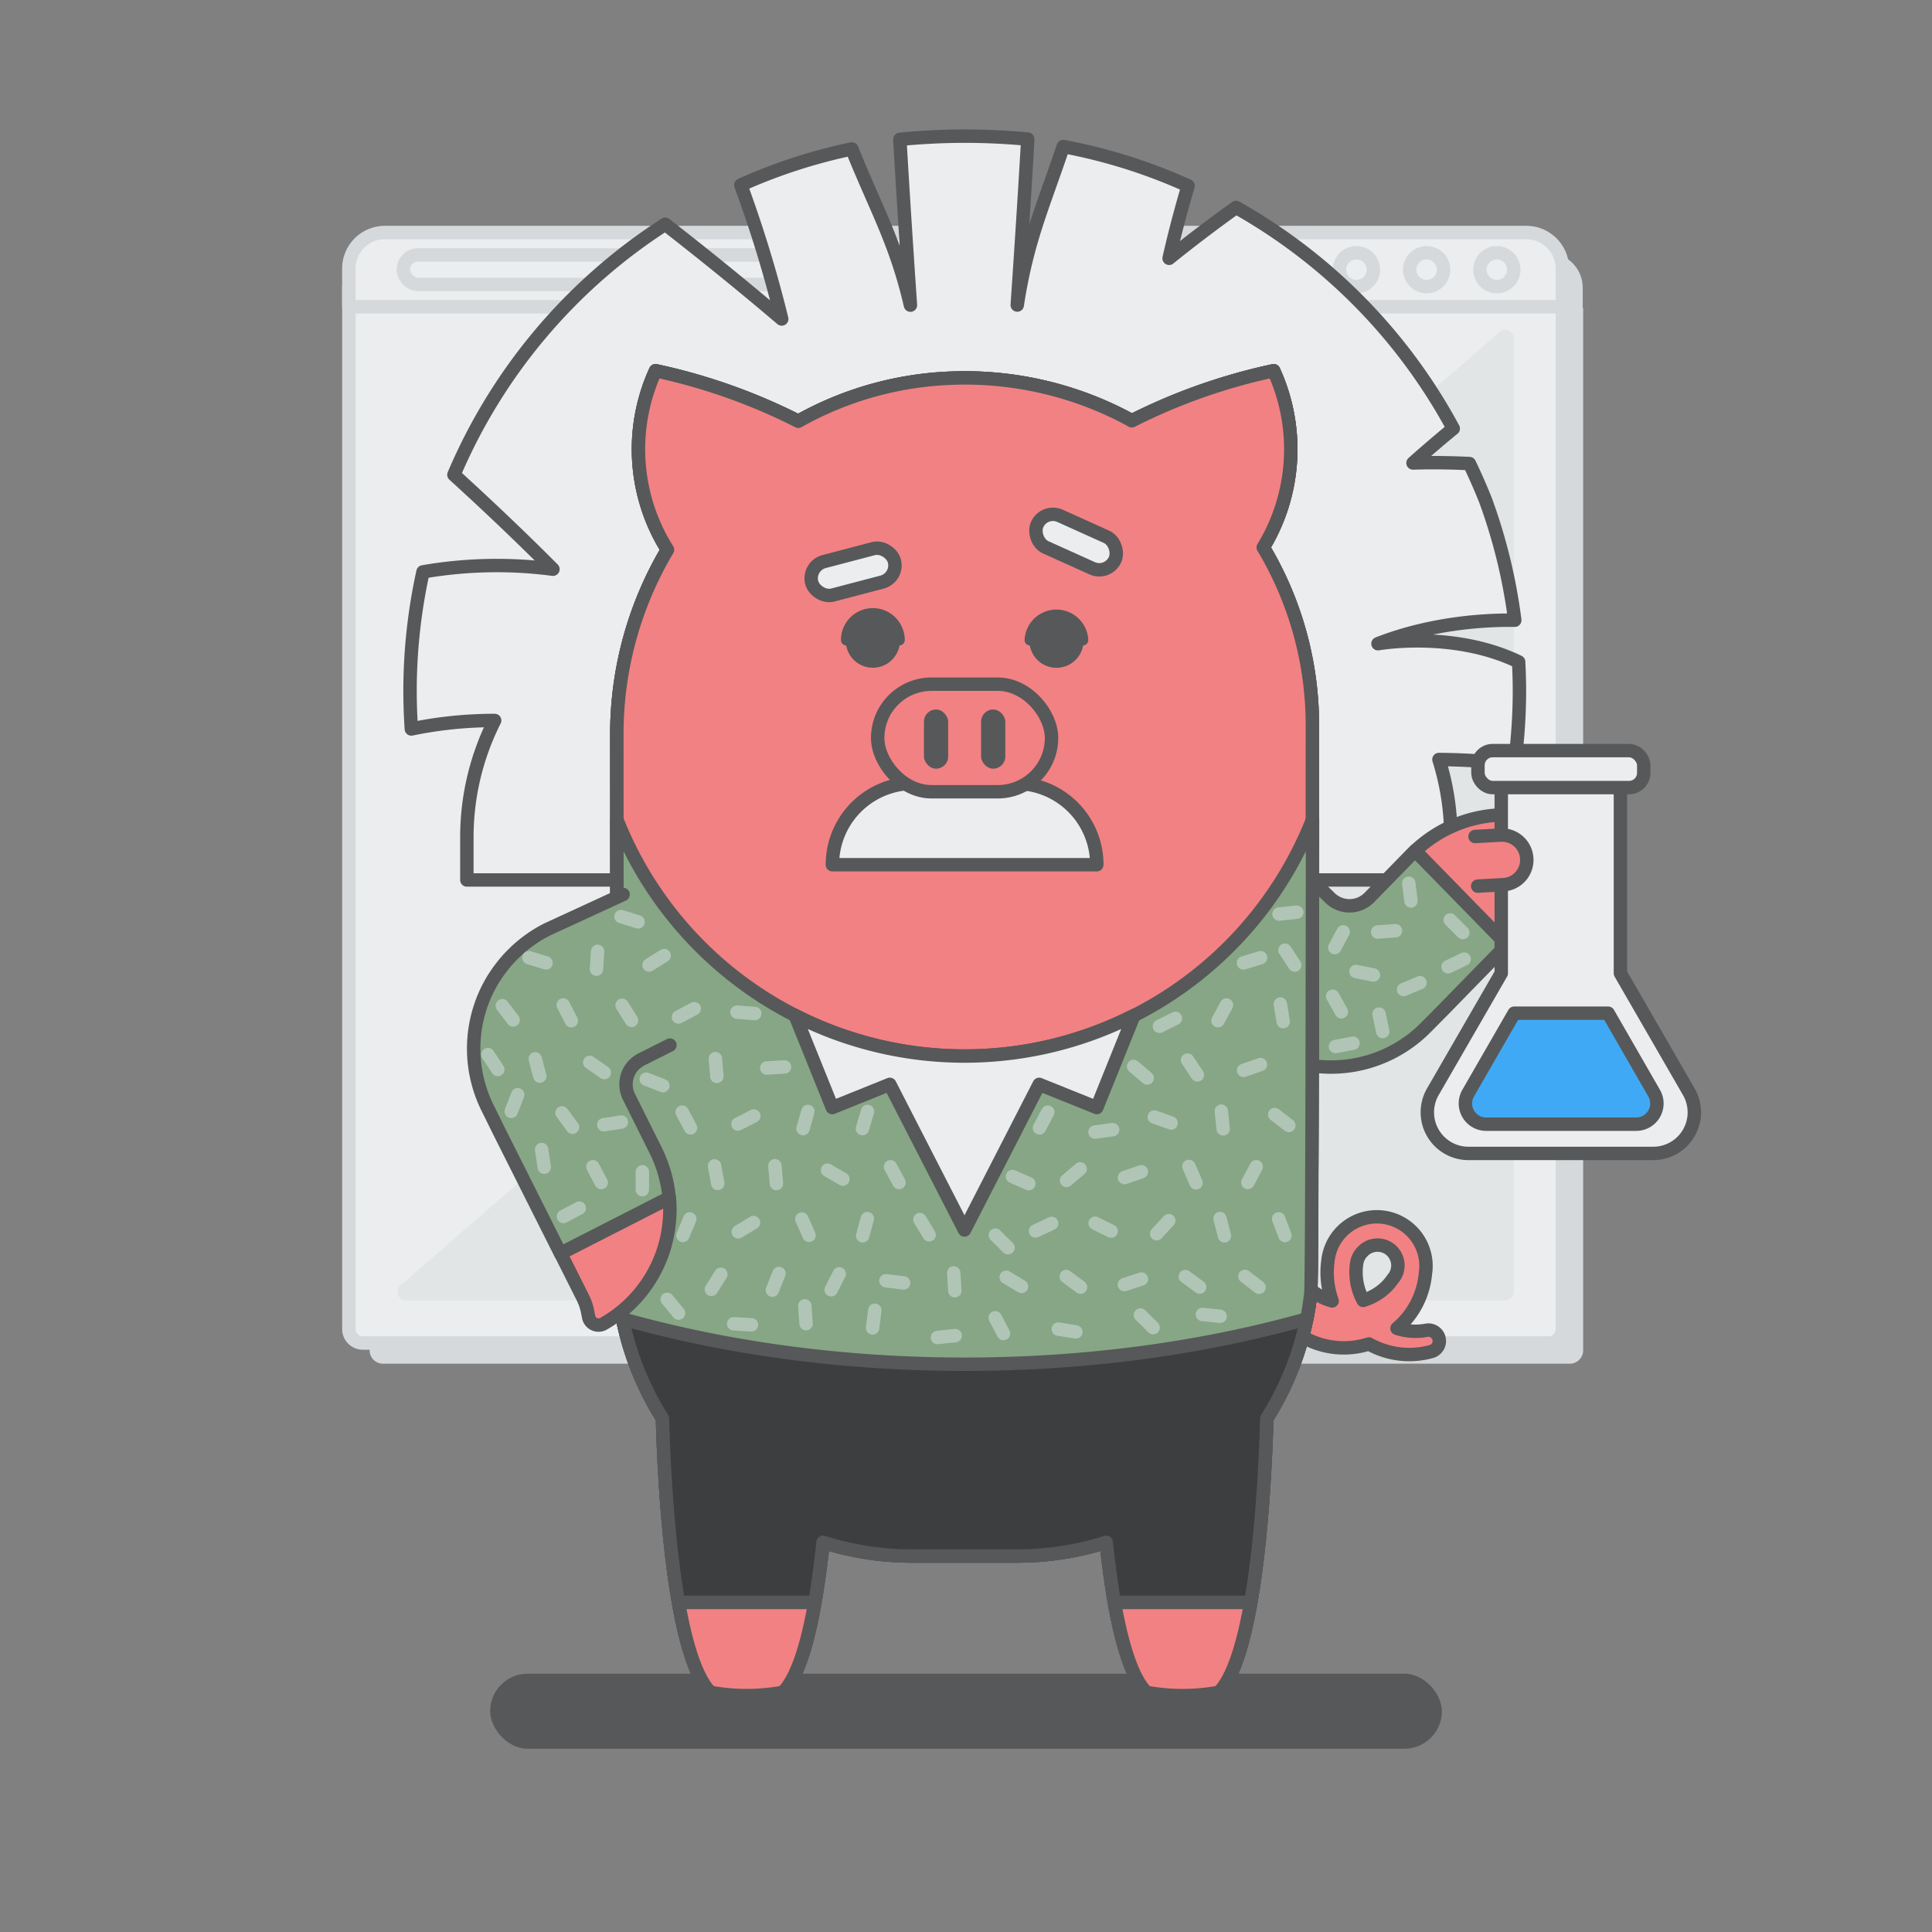
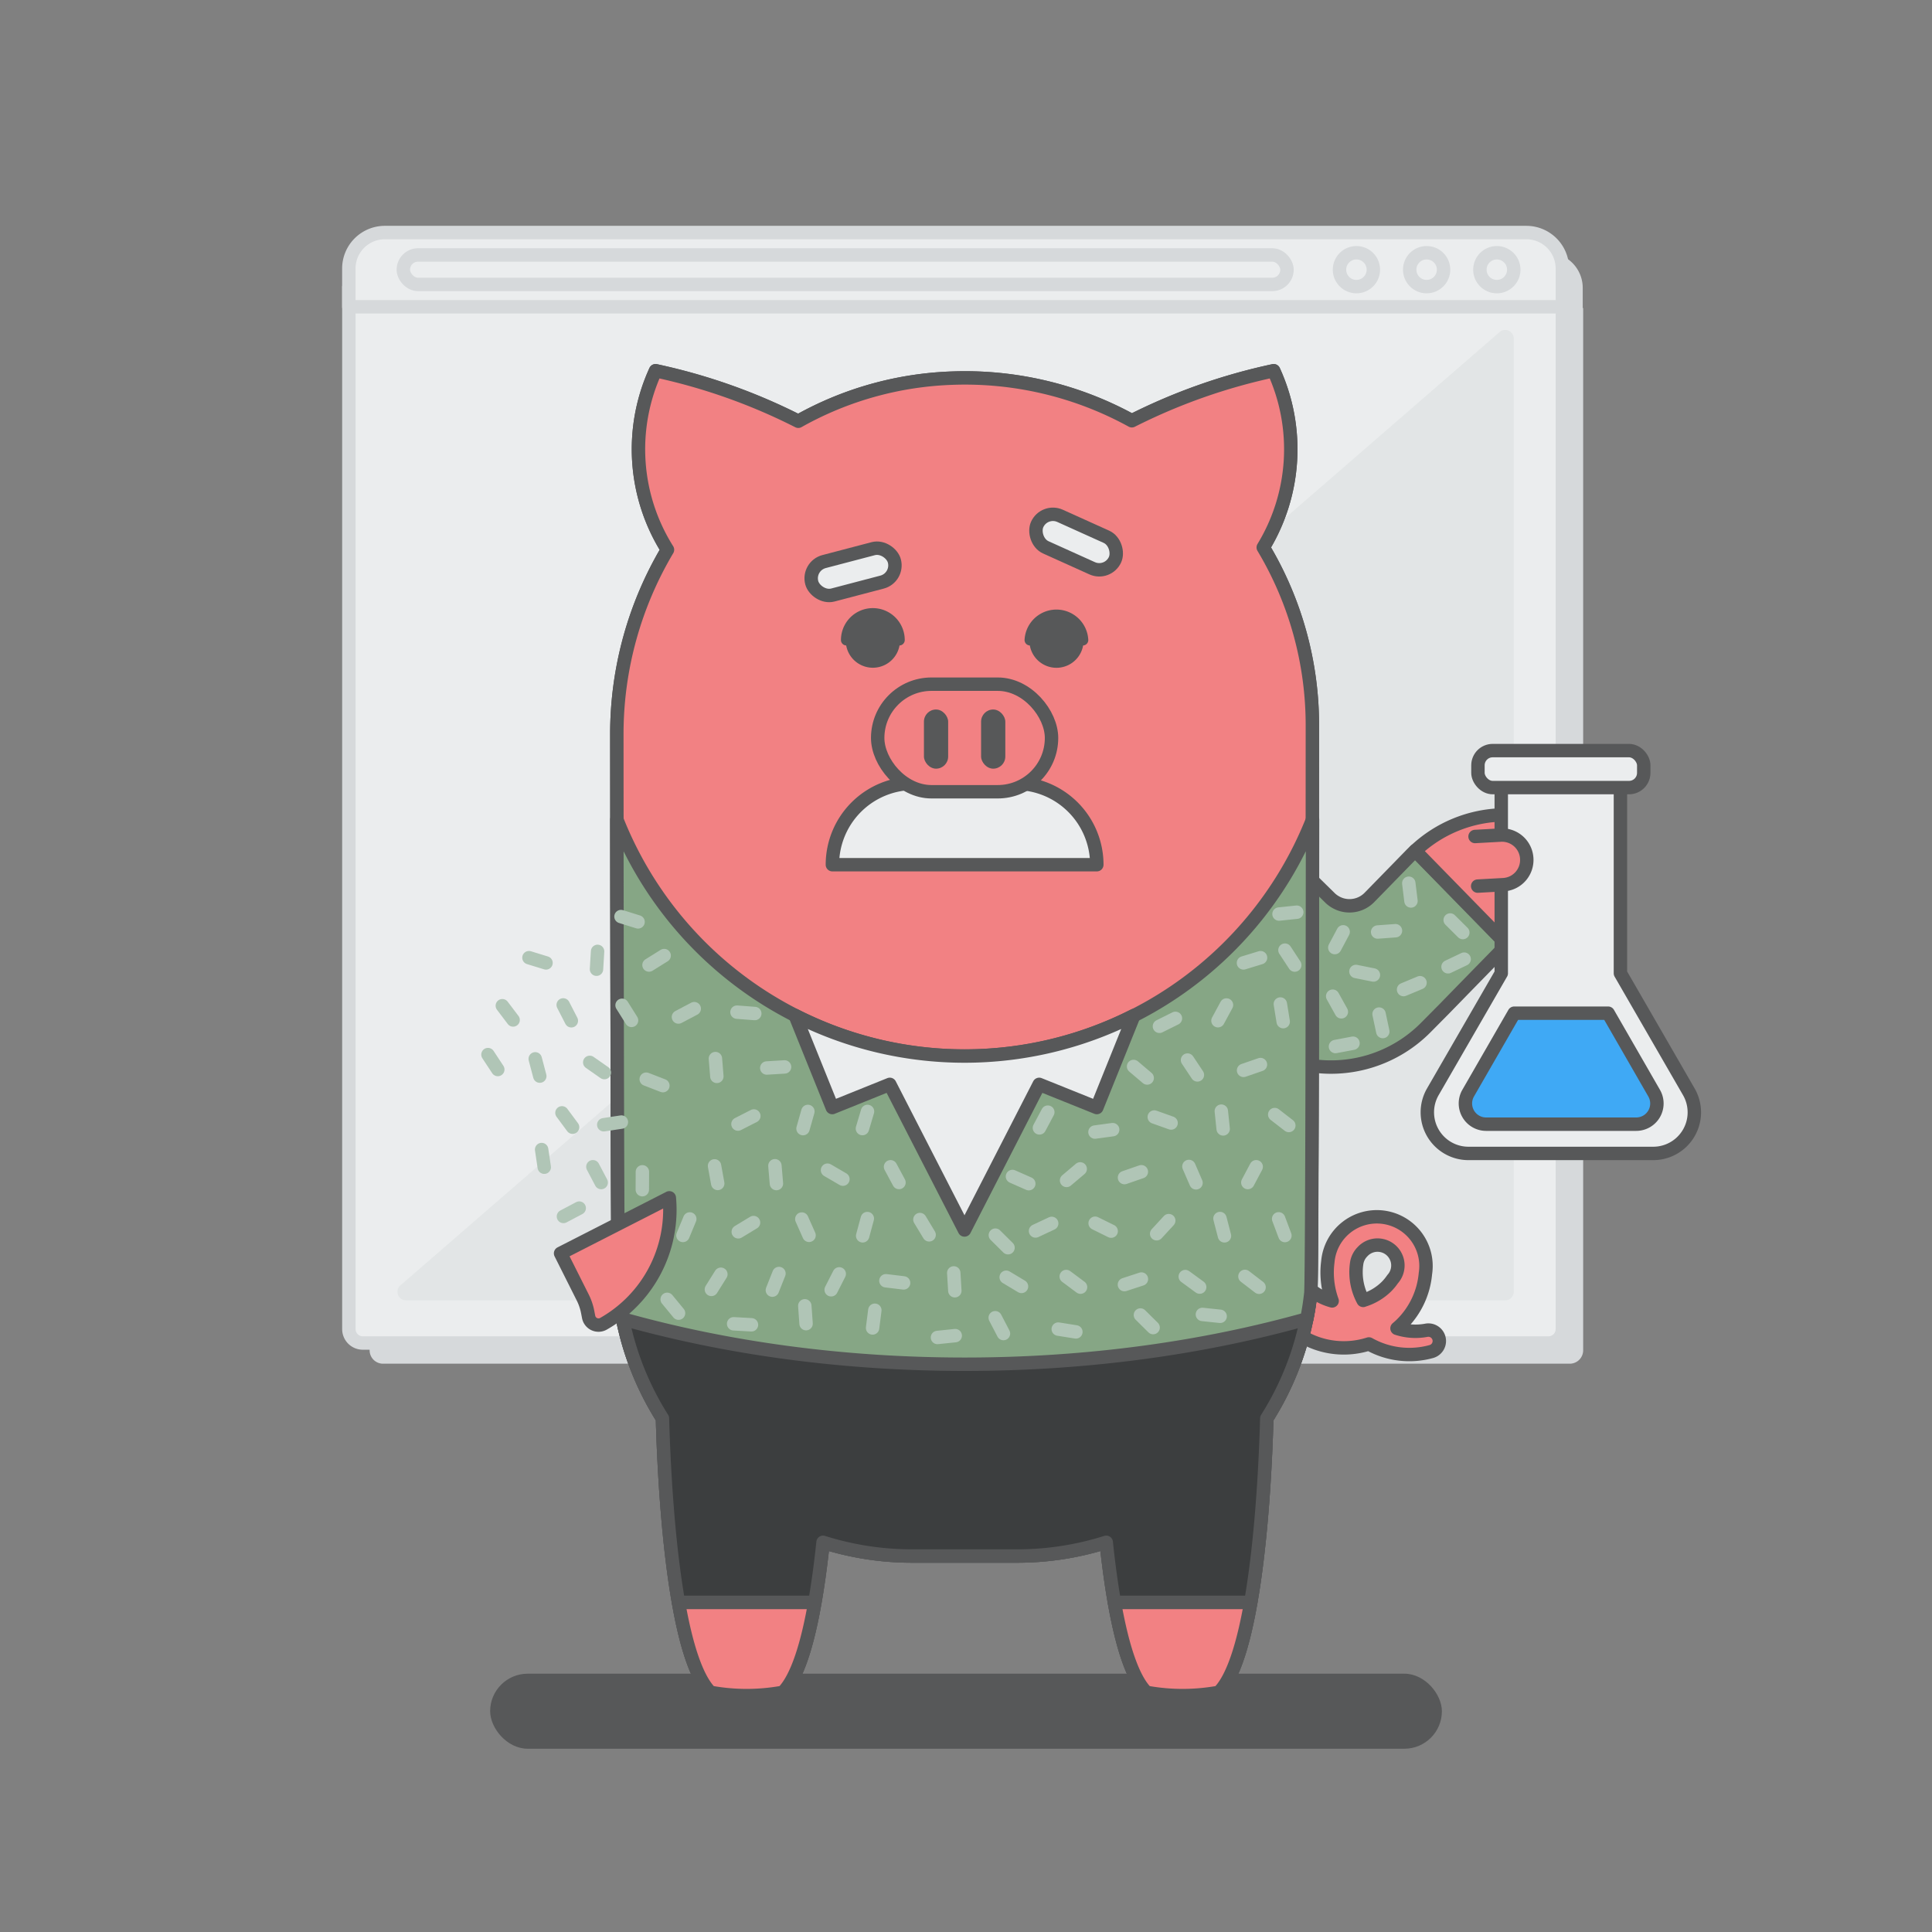
<svg xmlns="http://www.w3.org/2000/svg" viewBox="0 0 576 576">
  <rect x="0" y="0" width="576" height="576" fill="#808080" stroke="none" />
  <defs>
    <style>.cls-1{fill:none;}.cls-2,.cls-4{fill:#d6d9db;}.cls-3,.cls-7{fill:#ebedee;}.cls-3{stroke:#d6d9db;}.cls-10,.cls-12,.cls-3,.cls-6,.cls-7,.cls-8,.cls-9{stroke-linecap:round;stroke-linejoin:round;stroke-width:4px;}.cls-4{opacity:0.4;}.cls-5{fill:#575859;}.cls-6{fill:#f28183;}.cls-10,.cls-12,.cls-6,.cls-7,.cls-8{stroke:#575859;}.cls-8{fill:#86a685;}.cls-9{fill:#b0c5b6;stroke:#b0c5b6;}.cls-10{fill:#3c3e3f;}.cls-11{clip-path:url(#clip-path);}.cls-12{fill:#3fa9f5;}</style>
    <clipPath id="clip-path">
      <path class="cls-1" d="M417,250.15c-.38.6-.74,1.22-1.08,1.85l-8.44,15.16a8.28,8.28,0,0,1-8.17,4.21l-.47-.07-.36-.07-.39-.1a3.31,3.31,0,0,1-.42-.12l-.3-.1a5,5,0,0,1-.49-.2c-.23-.1-.46-.21-.68-.33l-4.9-2.73c0-8.43,0-16.34,0-23.3a111.5,111.5,0,0,1-207.36,0c0,6.84,0,14.71,0,23.15l-20.74,9.56a39.84,39.84,0,0,0-9.69,6.85h0l-.14.14-.34.34c-.33.32-.65.66-1,1l-.35.39c-.33.35-.64.71-.95,1.08l-.26.3c-.81,1-1.57,2-2.28,3a.22.22,0,0,1-.05.08c-.33.5-.66,1-1,1.51l-.1.17a39.74,39.74,0,0,0-1.58,38.57l3.3,6.69,3.72,7.41,14.6,29.07L184.2,365c.07,12.59.15,20.71.25,20.81q.44,3.78,1.17,7.44c30.7,8.65,65.33,13.52,102,13.52s71.27-4.87,102-13.52q.74-3.66,1.16-7.44c.21.22.34-30.71.43-66.19l.43.09c.46.09.91.17,1.37.24l.52.08,1.43.18.39,0q1.89.18,3.78.18h.09c.6,0,1.2,0,1.8,0h.19A39.79,39.79,0,0,0,433.94,300l3.67-6.5,4-7.25L450.69,270Z" />
    </clipPath>
  </defs>
  <title>PB-TLD-BG_study</title>
  <g id="BGs">
    <path class="cls-2" d="M471.87,91.84v-6a10.52,10.52,0,0,0-10.53-10.53H120.73A10.52,10.52,0,0,0,110.2,85.88V402.57a4,4,0,0,0,4,4H468a4,4,0,0,0,4-4V91.84Z" />
    <path class="cls-3" d="M104,85.65H465.8a0,0,0,0,1,0,0v310.6a4.15,4.15,0,0,1-4.15,4.15H108.16a4.15,4.15,0,0,1-4.15-4.15V85.65A0,0,0,0,1,104,85.65Z" />
    <path class="cls-4" d="M448.73,387.69H121.09a2.58,2.58,0,0,1-1.36-4.78L447.37,98.75a2.59,2.59,0,0,1,3.94,2.2V385.11A2.58,2.58,0,0,1,448.73,387.69Z" />
    <path class="cls-3" d="M114.75,69.33H455.06A10.74,10.74,0,0,1,465.8,80.07v11.4a0,0,0,0,1,0,0H104a0,0,0,0,1,0,0V80.07A10.74,10.74,0,0,1,114.75,69.33Z" />
    <circle class="cls-3" cx="446.26" cy="80.4" r="5.05" />
    <circle class="cls-3" cx="425.33" cy="80.4" r="5.05" />
    <circle class="cls-3" cx="404.4" cy="80.4" r="5.05" />
    <rect class="cls-3" x="120.25" y="76.01" width="263.45" height="8.79" rx="4.39" />
  </g>
  <g id="Shadow">
    <rect class="cls-5" x="146.13" y="498.99" width="283.75" height="22.37" rx="11.19" />
  </g>
  <g id="Layer_1" data-name="Layer 1">
    <path class="cls-6" d="M381.32,392.39c.5.57,1.26,1.56,2,2.29a24.49,24.49,0,0,0,24.8,6,24.59,24.59,0,0,0,18.63,2.26,3.26,3.26,0,0,0-1.49-6.34,17.73,17.73,0,0,1-8.76-.57c.5-.43,1-.86,1.47-1.34a24.27,24.27,0,0,0,7-15,14.66,14.66,0,1,0-29.09-3.53,24.78,24.78,0,0,0,1.28,11.69,16.7,16.7,0,0,1-7.22-4.07h0m16.47,3.92a17.68,17.68,0,0,1-1.9-11.27h0a6.17,6.17,0,0,1,1.68-3.23,6.06,6.06,0,0,1,9,8.16,15.94,15.94,0,0,1-1.79,2.18A16.79,16.79,0,0,1,406.43,387.68Z" />
-     <path class="cls-7" d="M410.83,191.91c16.65-6.51,33.3-7.12,40.78-7a164.24,164.24,0,0,0-8.74-35.82c-1.48-3.69-3.07-7.33-4.78-10.88-5.57-.28-11.17-.35-16.82-.18q5.61-5,11.56-9.91l.44-.35a166.12,166.12,0,0,0-64.76-65.92l-.68.49q-10,7.18-19.28,14.67,2.46-10.85,5.67-21.6A162.19,162.19,0,0,0,317,43.69c-6.25,18.46-10.83,28.39-13.72,47.25,1.13-16.63,2.17-32.63,3.12-49.09,0-.12,0-.25,0-.38-6.17-.56-12.41-.88-18.73-.88-6.53,0-13,.34-19.37.95,0,.12,0,.24,0,.37.95,16.45,2,32.44,3.13,49.06-4.3-18.61-10.12-28.3-17.47-46.56a161.56,161.56,0,0,0-33.1,10.75,372.07,372.07,0,0,1,12.2,39.94Q217,81.42,198.73,67.17l-.4-.31a165.85,165.85,0,0,0-63,74.68q15.82,14.4,29.52,28.16a128.7,128.7,0,0,0-38.74.8,165.56,165.56,0,0,0-3.86,35.58c0,3.79.14,7.53.39,11.25a122.15,122.15,0,0,1,24.83-2.53,77.27,77.27,0,0,0-8.28,34.89v12.66H432.55V249.69A77.64,77.64,0,0,0,429,226.44a202.46,202.46,0,0,1,22.53,1.42A166.34,166.34,0,0,0,453,206.08c0-2.93-.09-5.85-.24-8.75C433.27,187.91,410.83,191.91,410.83,191.91Z" />
    <path class="cls-8" d="M420.39,255.14l-12.12,12.42a8.31,8.31,0,0,1-9,1.91l-.43-.19-.33-.16-.36-.2-.37-.22-.26-.18c-.14-.1-.28-.2-.42-.32a5.37,5.37,0,0,1-.57-.5L389.71,261,351.78,288.9,369,306.83a39.87,39.87,0,0,0,9.64,6.94h0l.17.09.44.21,1.25.59.49.21c.44.19.88.38,1.33.55l.36.14a37.78,37.78,0,0,0,3.6,1.17l.09,0c.58.16,1.16.3,1.74.43l.19.05a39.77,39.77,0,0,0,37-11.09l5.25-5.3,5.79-5.94,13-13.3-27.36-28C421.4,254.12,420.89,254.62,420.39,255.14Z" />
    <path class="cls-6" d="M474.65,252.66a39.16,39.16,0,0,0-52.73,1l27.36,28,19.83-20.33a17.61,17.61,0,0,1,4-3.1l1.06-.6A3,3,0,0,0,474.65,252.66Z" />
    <line class="cls-9" x1="423.36" y1="292.98" x2="418.45" y2="295.03" />
    <line class="cls-9" x1="400.45" y1="277.81" x2="397.95" y2="282.51" />
    <line class="cls-9" x1="420.66" y1="268.61" x2="420.01" y2="263.32" />
    <line class="cls-9" x1="436.12" y1="278.03" x2="432.35" y2="274.28" />
    <line class="cls-9" x1="416.04" y1="277.48" x2="410.72" y2="277.87" />
    <line class="cls-9" x1="404.25" y1="289.63" x2="409.47" y2="290.68" />
    <line class="cls-9" x1="436.52" y1="285.95" x2="431.71" y2="288.24" />
    <line class="cls-9" x1="399.91" y1="301.66" x2="397.32" y2="297" />
    <line class="cls-9" x1="411.15" y1="302.33" x2="412.26" y2="307.54" />
    <line class="cls-9" x1="398.15" y1="312.01" x2="403.38" y2="311.02" />
-     <path class="cls-6" d="M390.73,385.77a87.53,87.53,0,0,1-13.05,37.1c-.69,25.4-3.79,71.16-14.32,81.69l-.48.07a59.94,59.94,0,0,1-20.61,0l-.48-.07c-6.29-6.29-9.93-25.15-12-44.74a88,88,0,0,1-26.61,4.09H272a87.89,87.89,0,0,1-26.6-4.09c-2.06,19.59-5.7,38.45-12,44.74l-.49.07a59.94,59.94,0,0,1-20.61,0l-.47-.07c-10.53-10.53-13.63-56.29-14.32-81.69a87.66,87.66,0,0,1-13.05-37.1c-.46-.47-.56-166.92-.56-166.92A107.57,107.57,0,0,1,199,163.9a56.24,56.24,0,0,1-3.55-53.37A174.83,174.83,0,0,1,238,125.59a100.5,100.5,0,0,1,45.79-12.85,103.27,103.27,0,0,1,53.66,12.7,174.75,174.75,0,0,1,42.28-14.91,56.28,56.28,0,0,1-3.11,52.68,103.18,103.18,0,0,1,14.65,53.16S391.23,386.27,390.73,385.77Z" />
    <path class="cls-6" d="M390.73,385.77a87.53,87.53,0,0,1-13.05,37.1c-.69,25.4-3.79,71.16-14.32,81.69l-.48.07a59.94,59.94,0,0,1-20.61,0l-.48-.07c-6.29-6.29-9.93-25.15-12-44.74a88,88,0,0,1-26.61,4.09H272a87.89,87.89,0,0,1-26.6-4.09c-2.06,19.59-5.7,38.45-12,44.74l-.49.07a59.94,59.94,0,0,1-20.61,0l-.47-.07c-10.53-10.53-13.63-56.29-14.32-81.69a87.66,87.66,0,0,1-13.05-37.1c-.46-.47-.56-166.92-.56-166.92A107.57,107.57,0,0,1,199,163.9a56.24,56.24,0,0,1-3.55-53.37A174.83,174.83,0,0,1,238,125.59a100.5,100.5,0,0,1,45.79-12.85,103.27,103.27,0,0,1,53.66,12.7,174.75,174.75,0,0,1,42.28-14.91,56.28,56.28,0,0,1-3.11,52.68,103.18,103.18,0,0,1,14.65,53.16S391.23,386.27,390.73,385.77Z" />
    <path class="cls-6" d="M390.73,385.77a87.53,87.53,0,0,1-13.05,37.1c-.69,25.4-3.79,71.16-14.32,81.69l-.48.07a59.94,59.94,0,0,1-20.61,0l-.48-.07c-6.29-6.29-9.93-25.15-12-44.74a88,88,0,0,1-26.61,4.09H272a87.89,87.89,0,0,1-26.6-4.09c-2.06,19.59-5.7,38.45-12,44.74l-.49.07a59.94,59.94,0,0,1-20.61,0l-.47-.07c-10.53-10.53-13.63-56.29-14.32-81.69a87.66,87.66,0,0,1-13.05-37.1c-.46-.47-.56-166.92-.56-166.92A107.57,107.57,0,0,1,199,163.9a56.24,56.24,0,0,1-3.55-53.37A174.83,174.83,0,0,1,238,125.59a100.5,100.5,0,0,1,45.79-12.85,103.27,103.27,0,0,1,53.66,12.7,174.75,174.75,0,0,1,42.28-14.91,56.28,56.28,0,0,1-3.11,52.68,103.18,103.18,0,0,1,14.65,53.16S391.23,386.27,390.73,385.77Z" />
    <path class="cls-7" d="M272.43,233.54h30.33A24.26,24.26,0,0,1,327,257.8v0a0,0,0,0,1,0,0H248.17a0,0,0,0,1,0,0v0a24.26,24.26,0,0,1,24.26-24.26Z" />
    <path class="cls-5" d="M260.23,181.3a9.51,9.51,0,0,0-9.51,9.51,1.63,1.63,0,0,0,1.56,1.63,8.08,8.08,0,0,0,15.9,0,1.63,1.63,0,0,0,1.56-1.63A9.52,9.52,0,0,0,260.23,181.3Z" />
    <path class="cls-5" d="M324.46,190.81a9.51,9.51,0,0,0-19,0,1.64,1.64,0,0,0,1.57,1.63,8.07,8.07,0,0,0,15.89,0A1.63,1.63,0,0,0,324.46,190.81Z" />
    <rect class="cls-6" x="261.67" y="203.98" width="51.83" height="32.07" rx="16.04" />
    <rect class="cls-5" x="275.46" y="211.53" width="7.22" height="17.64" rx="3.61" />
    <rect class="cls-5" x="292.5" y="211.53" width="7.22" height="17.64" rx="3.61" />
    <rect class="cls-7" x="241.6" y="165.33" width="25.47" height="10.31" rx="5.16" transform="translate(-34.96 70.17) rotate(-14.71)" />
    <rect class="cls-7" x="308.11" y="156.43" width="25.47" height="10.31" rx="5.16" transform="translate(546.8 440.87) rotate(-155.71)" />
    <path class="cls-6" d="M211.82,504.56l.47.07a59.94,59.94,0,0,0,20.61,0l.49-.07c4.31-4.31,7.38-14.53,9.54-26.84H202.28C204.44,490,207.51,500.25,211.82,504.56Z" />
    <path class="cls-6" d="M341.79,504.56l.48.07a59.94,59.94,0,0,0,20.61,0l.48-.07c4.31-4.31,7.38-14.53,9.54-26.84H332.25C334.42,490,337.48,500.25,341.79,504.56Z" />
    <path class="cls-10" d="M390.73,385.77H184.45a87.66,87.66,0,0,0,13.05,37.1c.41,15,1.66,37.1,4.78,54.85h40.65c1-5.65,1.8-11.74,2.45-17.9a87.89,87.89,0,0,0,26.6,4.09H303.2a88,88,0,0,0,26.61-4.09c.64,6.16,1.45,12.25,2.44,17.9H372.9c3.12-17.75,4.37-39.85,4.78-54.85A87.53,87.53,0,0,0,390.73,385.77Z" />
    <path class="cls-8" d="M287.59,314.84a111.5,111.5,0,0,1-103.68-70.48c.05,46.66.19,141.06.54,141.41q.44,3.78,1.17,7.44c30.7,8.65,65.33,13.52,102,13.52s71.27-4.87,102-13.52q.74-3.66,1.16-7.44c.37.37.5-93.2.54-141.42A111.48,111.48,0,0,1,287.59,314.84Z" />
    <path class="cls-6" d="M167.13,373.67l6.49,12.93a16.84,16.84,0,0,1,1.63,4.77l.23,1.19a3,3,0,0,0,4.48,2.08,39.06,39.06,0,0,0,19.59-37.52Z" />
-     <path class="cls-8" d="M185.76,266.67l-22.56,10.4a39.84,39.84,0,0,0-9.69,6.85h0l-.14.14-.34.34c-.33.32-.65.66-1,1l-.35.39c-.33.35-.64.71-.95,1.08l-.26.3c-.81,1-1.57,2-2.28,3a.22.22,0,0,1-.05.08c-.33.5-.66,1-1,1.51l-.1.17a39.74,39.74,0,0,0-1.58,38.57l3.3,6.69,3.72,7.41,14.6,29.07,32.42-16.55a39.92,39.92,0,0,0-4.24-14.59L187.52,327a8.28,8.28,0,0,1,1.12-9.12c.11-.12.21-.24.32-.35l.26-.26.3-.27.33-.28.26-.18c.15-.11.29-.21.44-.3s.43-.26.66-.38l8.52-4.28" />
    <g class="cls-11">
      <line class="cls-9" x1="185.14" y1="273.26" x2="190.23" y2="274.85" />
      <line class="cls-9" x1="386.61" y1="271.96" x2="381.32" y2="272.51" />
      <line class="cls-9" x1="162.79" y1="287.08" x2="157.7" y2="285.52" />
      <line class="cls-9" x1="177.84" y1="288.96" x2="178.16" y2="283.64" />
      <line class="cls-9" x1="198.01" y1="284.89" x2="193.49" y2="287.71" />
      <line class="cls-9" x1="375.82" y1="285.52" x2="370.72" y2="287.08" />
      <line class="cls-9" x1="383.09" y1="283.27" x2="386.01" y2="287.72" />
      <line class="cls-9" x1="149.76" y1="299.84" x2="152.98" y2="304.09" />
      <line class="cls-9" x1="170.34" y1="304.33" x2="167.91" y2="299.6" />
      <line class="cls-9" x1="185.46" y1="299.71" x2="188.29" y2="304.22" />
      <line class="cls-9" x1="202.27" y1="303.21" x2="206.98" y2="300.72" />
      <line class="cls-9" x1="225.03" y1="302.17" x2="219.72" y2="301.76" />
      <line class="cls-9" x1="350.44" y1="303.61" x2="345.67" y2="305.98" />
      <line class="cls-9" x1="365.66" y1="299.62" x2="363.12" y2="304.31" />
      <line class="cls-9" x1="382.57" y1="304.59" x2="381.72" y2="299.33" />
      <line class="cls-9" x1="145.48" y1="314.41" x2="148.41" y2="318.86" />
      <line class="cls-9" x1="160.93" y1="320.83" x2="159.57" y2="315.68" />
      <line class="cls-9" x1="175.82" y1="316.73" x2="180.18" y2="319.78" />
      <line class="cls-9" x1="197.63" y1="323.67" x2="192.66" y2="321.74" />
      <line class="cls-9" x1="213.72" y1="320.91" x2="213.29" y2="315.6" />
      <line class="cls-9" x1="233.91" y1="318.09" x2="228.6" y2="318.41" />
      <line class="cls-9" x1="342.02" y1="321.39" x2="337.96" y2="317.95" />
      <line class="cls-9" x1="356.99" y1="320.47" x2="354.04" y2="316.04" />
      <line class="cls-9" x1="375.79" y1="317.38" x2="370.75" y2="319.12" />
-       <line class="cls-9" x1="154.36" y1="326.38" x2="152.42" y2="331.34" />
      <line class="cls-9" x1="167.54" y1="331.78" x2="170.71" y2="336.06" />
      <line class="cls-9" x1="180" y1="335.33" x2="185.26" y2="334.53" />
-       <line class="cls-9" x1="203.38" y1="331.57" x2="205.88" y2="336.27" />
      <line class="cls-9" x1="220.01" y1="335.13" x2="224.75" y2="332.71" />
      <line class="cls-9" x1="239.41" y1="336.48" x2="240.86" y2="331.36" />
      <line class="cls-9" x1="257.12" y1="336.47" x2="258.64" y2="331.36" />
      <line class="cls-9" x1="309.89" y1="336.27" x2="312.39" y2="331.57" />
      <line class="cls-9" x1="326.45" y1="337.51" x2="331.73" y2="336.79" />
      <line class="cls-9" x1="344.13" y1="333.02" x2="349.15" y2="334.81" />
      <line class="cls-9" x1="364.67" y1="336.57" x2="364.12" y2="331.27" />
      <line class="cls-9" x1="384.25" y1="335.55" x2="380.04" y2="332.29" />
      <line class="cls-9" x1="162.26" y1="347.99" x2="161.48" y2="342.72" />
      <line class="cls-9" x1="179.24" y1="352.56" x2="176.76" y2="347.85" />
      <line class="cls-9" x1="191.5" y1="354.69" x2="191.52" y2="349.36" />
      <line class="cls-9" x1="213.98" y1="352.83" x2="213.03" y2="347.59" />
      <line class="cls-9" x1="231.03" y1="347.55" x2="231.48" y2="352.86" />
      <line class="cls-9" x1="246.71" y1="348.87" x2="251.31" y2="351.55" />
      <line class="cls-9" x1="265.5" y1="347.86" x2="268.02" y2="352.55" />
      <line class="cls-9" x1="301.85" y1="350.75" x2="306.72" y2="352.9" />
      <line class="cls-9" x1="317.98" y1="351.93" x2="322.05" y2="348.49" />
      <line class="cls-9" x1="340.28" y1="349.34" x2="335.25" y2="351.08" />
      <line class="cls-9" x1="356.58" y1="352.65" x2="354.46" y2="347.76" />
      <line class="cls-9" x1="372.02" y1="352.56" x2="374.52" y2="347.85" />
      <line class="cls-9" x1="172.69" y1="360.18" x2="167.98" y2="362.67" />
      <line class="cls-9" x1="203.61" y1="368.33" x2="205.65" y2="363.41" />
      <line class="cls-9" x1="220.1" y1="367.25" x2="224.66" y2="364.49" />
      <line class="cls-9" x1="239.05" y1="363.44" x2="241.21" y2="368.3" />
      <line class="cls-9" x1="258.58" y1="363.3" x2="257.19" y2="368.44" />
      <line class="cls-9" x1="274.26" y1="363.59" x2="277.01" y2="368.15" />
      <line class="cls-9" x1="296.75" y1="368.24" x2="300.53" y2="371.99" />
      <line class="cls-9" x1="308.73" y1="367" x2="313.55" y2="364.74" />
      <line class="cls-9" x1="331.28" y1="367.05" x2="326.5" y2="364.69" />
      <line class="cls-9" x1="344.84" y1="367.83" x2="348.45" y2="363.91" />
      <line class="cls-9" x1="363.72" y1="363.29" x2="365.06" y2="368.45" />
      <line class="cls-9" x1="383.08" y1="368.36" x2="381.21" y2="363.38" />
      <line class="cls-9" x1="198.91" y1="387.38" x2="202.3" y2="391.5" />
      <line class="cls-9" x1="214.92" y1="379.9" x2="212.09" y2="384.42" />
      <line class="cls-9" x1="232.24" y1="379.68" x2="230.27" y2="384.64" />
      <line class="cls-9" x1="247.8" y1="384.53" x2="250.21" y2="379.79" />
      <line class="cls-9" x1="269.4" y1="382.48" x2="264.12" y2="381.84" />
      <line class="cls-9" x1="284.35" y1="379.5" x2="284.67" y2="384.82" />
      <line class="cls-9" x1="299.98" y1="380.79" x2="304.55" y2="383.53" />
      <line class="cls-9" x1="322.15" y1="383.75" x2="317.88" y2="380.57" />
      <line class="cls-9" x1="340.3" y1="381.33" x2="335.23" y2="382.99" />
      <line class="cls-9" x1="357.67" y1="383.73" x2="353.37" y2="380.59" />
      <line class="cls-9" x1="375.38" y1="383.78" x2="371.16" y2="380.54" />
      <line class="cls-9" x1="224.04" y1="394.97" x2="218.72" y2="394.67" />
      <line class="cls-9" x1="239.94" y1="389.31" x2="240.32" y2="394.63" />
      <line class="cls-9" x1="260.15" y1="395.91" x2="260.82" y2="390.63" />
      <line class="cls-9" x1="279.49" y1="398.75" x2="284.79" y2="398.2" />
      <line class="cls-9" x1="296.71" y1="392.86" x2="299.17" y2="397.58" />
      <line class="cls-9" x1="320.76" y1="397.09" x2="315.5" y2="396.25" />
      <line class="cls-9" x1="340" y1="392.05" x2="343.79" y2="395.8" />
      <line class="cls-9" x1="363.77" y1="392.44" x2="358.48" y2="391.88" />
    </g>
    <path class="cls-7" d="M327,330.2l11.06-27.45a111.47,111.47,0,0,1-101,0l11.07,27.45,17.15-6.91,22.27,43.41,22.27-43.41Z" />
    <path class="cls-7" d="M503.5,325.5l-20.39-35.33V227.46H447.58v62.71l-20.4,35.33a12.26,12.26,0,0,0,10.61,18.38h55.1A12.25,12.25,0,0,0,503.5,325.5Z" />
    <rect class="cls-7" x="440.63" y="223.78" width="49.43" height="11.03" rx="4.39" />
    <path class="cls-12" d="M437.71,325.91a6.18,6.18,0,0,0,5.35,9.25h44.75a6.17,6.17,0,0,0,5.35-9.25l-13.72-23.84h-28Z" />
    <path class="cls-6" d="M439.77,249.39l7.62-.42a7.38,7.38,0,0,1,7.79,7h0a7.38,7.38,0,0,1-7,7.79l-7.63.42" />
  </g>
</svg>